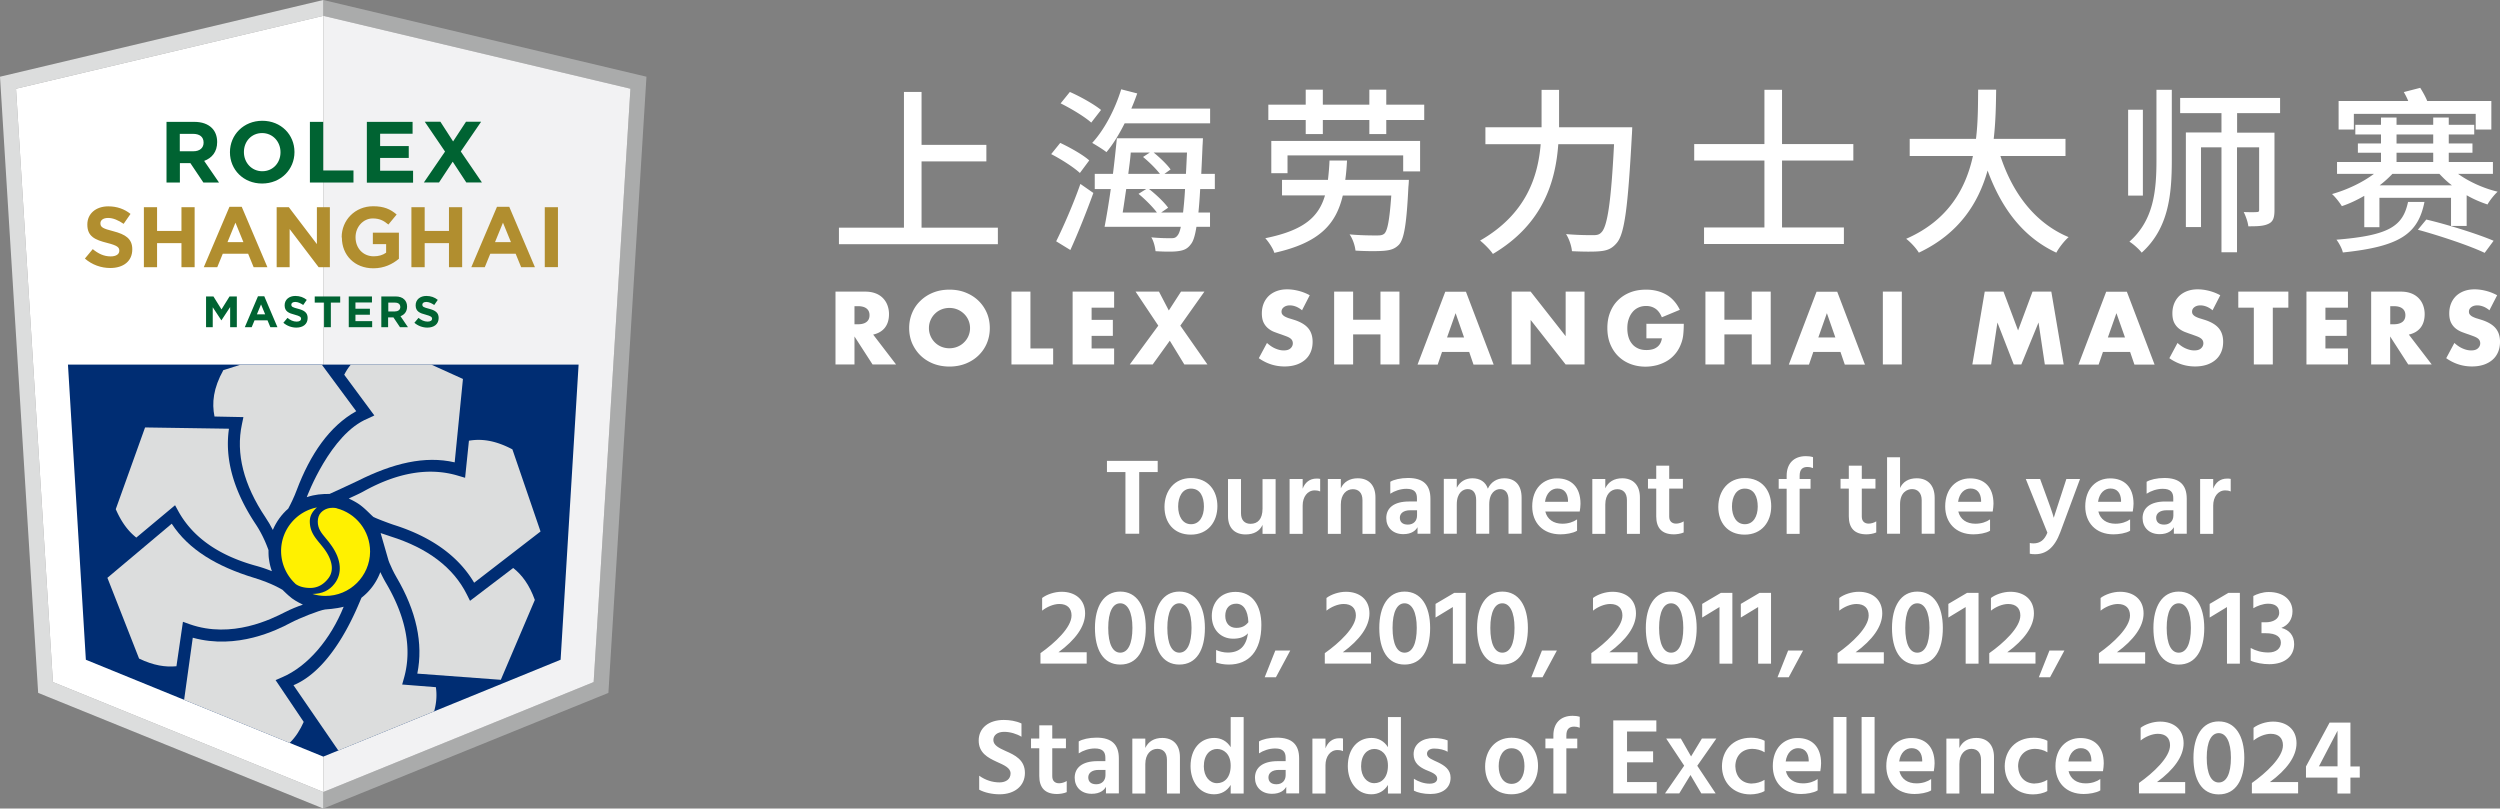
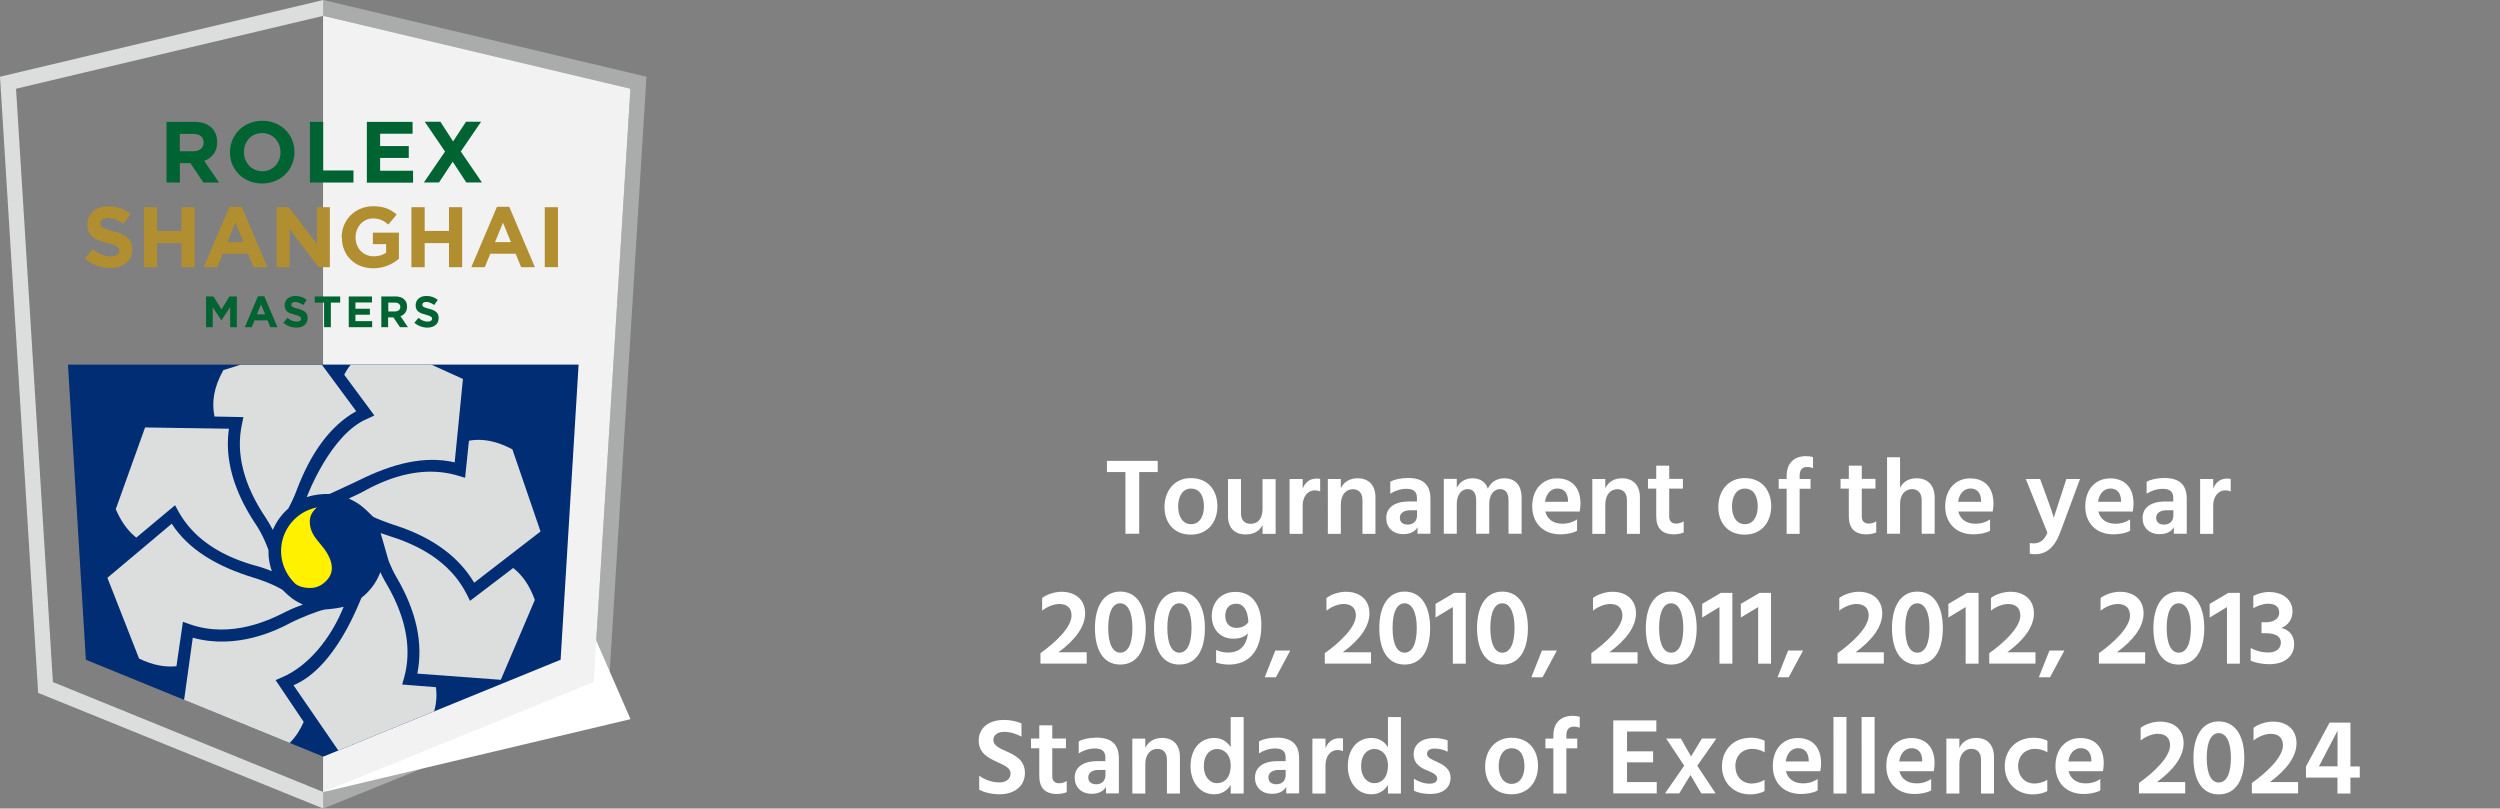
<svg xmlns="http://www.w3.org/2000/svg" id="Layer_2" viewBox="0 0 254.19 82.21">
  <rect x="0" y="0" width="254.19" height="82.21" fill="#808080" stroke="none" />
  <defs>
    <style>.cls-3{fill:#fff}.cls-4{fill:#dcdddd}.cls-6{fill:#006332}.cls-9{fill:#fff100}</style>
  </defs>
  <g id="Layer_2-2" data-name="Layer_2">
-     <path class="cls-3" d="M101.46 23.15v1.68H85.3v-1.68h6.61V9.35h1.79v5.38h6.59v1.68H93.7v6.74h7.76Zm8.34-5.56c-.62-.58-1.92-1.41-2.92-1.92l.92-1.14c1 .47 2.32 1.21 2.95 1.78l-.96 1.29h.01Zm-2.41 6.94c.71-1.43 1.74-3.77 2.46-5.83l1.32.92c-.69 1.9-1.56 4.09-2.34 5.8l-1.45-.89Zm3.57-12.06c-.67-.6-2.05-1.43-3.12-1.96l.94-1.16c1.07.47 2.46 1.25 3.17 1.83l-1 1.29h.01Zm3.39.07c-.56 1.12-1.2 2.16-1.85 2.93-.33-.27-1.07-.72-1.45-.94 1.21-1.3 2.32-3.39 2.95-5.45l1.63.42c-.18.51-.38 1.03-.6 1.54h8.01v1.5h-8.69Zm7.68 6.68c-.05.94-.11 1.72-.18 2.39h1.18v1.45h-1.38c-.15.94-.33 1.49-.56 1.76-.36.51-.78.65-1.34.72-.51.07-1.39.05-2.26 0-.04-.4-.18-1.01-.43-1.41.87.09 1.65.09 1.99.09s.49-.04.67-.27c.13-.15.25-.43.34-.89h-7.75c.2-1.05.43-2.41.63-3.84h-1.63v-1.54h1.85c.16-1.27.29-2.54.4-3.62h8.75s-.02.53-.04.74c-.04 1.07-.09 2.03-.13 2.88h1.38v1.54h-1.49Zm-7.52 0c-.13.85-.24 1.67-.36 2.39h3.48c-.43-.58-1.21-1.36-1.87-1.9l.78-.49h-2.03Zm.46-3.71c-.05.71-.16 1.45-.25 2.17h3.22c-.42-.54-1.12-1.23-1.72-1.72l.69-.45h-1.94Zm5.32 6.1c.07-.63.15-1.43.2-2.39h-3.66c.72.56 1.54 1.34 1.94 1.9l-.71.49h2.23Zm-2.99-6.1c.65.53 1.38 1.23 1.72 1.72l-.63.45h2.19c.04-.65.07-1.39.11-2.17h-3.39Zm25.95 2.79s-.02.47-.05.71c-.18 3.73-.43 5.29-.96 5.87-.42.43-.85.56-1.54.62-.6.05-1.74.05-2.88-.02-.05-.49-.27-1.18-.6-1.65 1.14.11 2.32.11 2.75.11.38 0 .58-.02.78-.18.33-.31.53-1.38.71-3.88h-4.93c-.69 2.9-2.34 4.8-6.96 5.83-.14-.47-.6-1.14-.92-1.49 3.95-.8 5.43-2.17 6.07-4.35h-4.37v-1.58h4.67c.07-.6.13-1.25.16-1.97h1.78c-.04.71-.09 1.36-.18 1.97h6.47Zm1.56-7.66v1.56h-3.86v1.43h-1.72V12.2h-4.73v1.43h-1.74V12.2h-3.8v-1.56h3.8V9.12h1.74v1.52h4.73V9.12h1.72v1.52h3.86Zm-15.54 3.69h15.12v3.1h-1.72V15.8h-11.76v1.81h-1.65v-3.28Zm36.69-1.39s-.02.6-.04.83c-.4 7.34-.74 10.02-1.54 10.94-.49.58-.96.76-1.67.83-.65.07-1.81.05-2.88 0-.04-.49-.27-1.23-.6-1.74 1.2.11 2.3.11 2.75.11.4 0 .62-.05.83-.27.62-.58 1-3.06 1.3-8.98h-5.67c-.27 3.73-1.5 8.11-6.65 11.16-.27-.42-.91-1.05-1.3-1.36 4.71-2.7 5.89-6.54 6.16-9.8h-5.62v-1.72h5.71v-3.8h1.78v3.8h7.44Zm15.23 3.38v6.81h6.29v1.68h-14.22v-1.68h6.14v-6.81h-7.14v-1.67h7.14V9.13h1.79v5.52h7.25v1.67h-7.25Zm22.2-.47c1.23 3.77 3.51 6.83 6.94 8.26-.42.36-.98 1.07-1.25 1.58-3.39-1.58-5.58-4.51-6.99-8.35-.92 3.28-2.88 6.41-6.99 8.35-.27-.45-.82-1.05-1.29-1.41 4.31-1.88 6.07-5.14 6.79-8.42h-6.43v-1.74h6.74c.22-1.81.2-3.55.22-5h1.83c-.02 1.47-.04 3.21-.25 5h7.3v1.74h-6.62Zm14.49 4.04h-1.5v-8.73h1.5v8.73Zm1.38-10.76h1.56v7.14c0 3.59-.34 6.96-3.06 9.42-.27-.36-.87-.89-1.25-1.12 2.46-2.17 2.75-5.13 2.75-8.3V9.13Zm8.2 2.39v1.97h3.8v7.86c0 .72-.11 1.16-.58 1.39-.49.25-1.12.27-2.08.27-.04-.42-.27-1.07-.47-1.45.6.02 1.18.02 1.32 0 .2 0 .25-.05.25-.24v-6.34h-2.25v10.67h-1.58V14.98h-2.08v8.11h-1.54v-9.62h3.62V11.5h-4.2V9.96h10.16v1.54h-4.38v.02Zm22.47 6.16c1.11.8 2.59 1.47 4.02 1.81-.34.31-.83.92-1.03 1.3-.72-.24-1.43-.54-2.12-.94v3.12h-1.59v-2.86h-7.28v2.99h-1.54v-3.19c-.74.43-1.52.8-2.28 1.05-.22-.36-.67-.94-1-1.23 1.49-.42 3.08-1.16 4.26-2.05h-3.75v-1.21h4.47v-.94h-2.35v-.94h2.35v-.92h-2.61v-.98h2.61v-.74h1.58v.74h3.73v-.74h1.58v.74h2.59v.98h-2.59v.92h2.41v.94h-2.41v.94h4.49v1.21h-3.54Zm-3.42 2.85c-.65 3.24-2.46 4.53-8.3 5.14-.07-.38-.4-.98-.65-1.3 5.38-.43 6.76-1.38 7.28-3.84h1.67Zm-7.19-7.36h-1.54v-2.9h7.08c-.13-.33-.29-.63-.45-.91l1.67-.43c.25.4.54.91.71 1.34h6.52v2.9h-1.59v-1.59h-12.39v1.59h-.01Zm9.98 5.67c-.49-.36-.89-.76-1.27-1.16h-4.78c-.38.4-.82.8-1.29 1.16h7.34Zm-5.63-4.25h3.73v-.92h-3.73v.92Zm0 1.88h3.73v-.94h-3.73v.94Zm3.02 5.85c2.17.51 5.23 1.47 6.85 2.16l-.91 1.23c-1.5-.72-4.55-1.74-6.79-2.35l.85-1.03Zm-114.3 9.23c-.21-.17-.42-.3-.63-.38s-.41-.12-.61-.12c-.25 0-.45.06-.61.18s-.24.27-.24.46c0 .13.04.24.12.32.08.09.18.16.31.22s.27.12.43.16l.48.15c.63.21 1.09.49 1.38.84.29.35.44.81.44 1.37 0 .38-.06.72-.19 1.03-.13.31-.31.57-.56.79s-.55.39-.9.51c-.36.12-.76.18-1.21.18-.94 0-1.81-.28-2.61-.84l.83-1.55c.29.26.57.45.86.57.28.12.56.19.84.19.31 0 .55-.07.7-.22a.667.667 0 0 0 .17-.78.604.604 0 0 0-.2-.23c-.09-.07-.21-.13-.36-.19s-.33-.12-.54-.2c-.25-.08-.49-.17-.73-.26s-.45-.22-.64-.38-.34-.36-.45-.59c-.11-.24-.17-.54-.17-.91s.06-.7.18-1 .29-.55.51-.77c.22-.21.49-.38.81-.5.32-.12.67-.18 1.07-.18.37 0 .75.05 1.15.15.4.1.78.25 1.15.45l-.77 1.5v.03Zm5.19.96h2.78v-2.86h1.93v7.41h-1.93V34h-2.78v3.06h-1.93v-7.41h1.93v2.86Zm11.79 3.27h-2.75l-.44 1.29h-2.05l2.82-7.41h2.1l2.82 7.41h-2.05l-.44-1.29h-.01Zm-.51-1.47-.86-2.47-.87 2.47h1.73Zm4.84 2.75v-7.41h1.93l3.56 4.53v-4.53h1.92v7.41h-1.92l-3.56-4.53v4.53h-1.93Zm13.68-4.14h3.82c0 .39-.02.75-.05 1.07s-.1.62-.2.89c-.14.39-.32.73-.56 1.03-.24.3-.51.55-.83.75s-.67.35-1.05.46c-.38.1-.78.16-1.2.16-.58 0-1.1-.1-1.58-.29-.48-.19-.88-.46-1.22-.8s-.61-.76-.8-1.24c-.19-.48-.28-1.01-.28-1.6s.09-1.11.28-1.59.45-.89.8-1.23c.34-.34.76-.61 1.24-.8.48-.19 1.03-.28 1.62-.28.77 0 1.45.17 2.04.5.58.33 1.05.85 1.39 1.55l-1.83.76c-.17-.41-.39-.7-.66-.88s-.58-.27-.93-.27c-.29 0-.55.05-.79.16s-.44.26-.6.46c-.17.2-.3.44-.39.72-.1.28-.14.6-.14.94 0 .31.04.61.12.88s.2.5.37.7c.16.2.37.35.61.46s.52.16.85.16c.19 0 .37-.02.55-.06.18-.04.34-.11.48-.21.14-.09.26-.22.35-.37.09-.15.15-.33.19-.55h-1.58v-1.49h-.02Zm7.95-.41h2.78v-2.86h1.93v7.41h-1.93V34h-2.78v3.06h-1.93v-7.41h1.93v2.86Zm11.79 3.27h-2.75l-.44 1.29h-2.05l2.82-7.41h2.1l2.82 7.41h-2.05l-.44-1.29h-.01Zm-.51-1.47-.86-2.47-.87 2.47h1.73Zm6.76-4.66v7.41h-1.93v-7.41h1.93ZM91.12 37.06h-2.4l-1.84-2.85v2.85h-1.93v-7.41h3c.41 0 .77.06 1.08.18a2.034 2.034 0 0 1 1.21 1.23c.1.28.15.57.15.88 0 .56-.14 1.02-.41 1.37-.27.35-.67.59-1.2.71l2.33 3.04Zm-4.24-4.09h.36c.38 0 .67-.08.87-.24.2-.16.3-.38.3-.68s-.1-.52-.3-.68c-.2-.16-.5-.24-.87-.24h-.36v1.83Zm5.56.39c0-.55.1-1.06.3-1.54.2-.48.48-.89.85-1.24.36-.35.79-.63 1.29-.83s1.05-.3 1.66-.3 1.15.1 1.65.3.94.48 1.3.83c.36.35.65.77.85 1.24s.3.99.3 1.54-.1 1.06-.3 1.54c-.2.48-.49.89-.85 1.24s-.8.63-1.3.83c-.51.2-1.06.3-1.65.3s-1.16-.1-1.66-.3-.93-.48-1.29-.83-.64-.77-.85-1.24c-.2-.48-.3-.99-.3-1.54Zm2.01 0a2.04 2.04 0 0 0 1.28 1.9c.25.1.52.15.8.15s.55-.05.8-.15c.25-.1.48-.24.67-.43a2.004 2.004 0 0 0 .63-1.47 2.004 2.004 0 0 0-.63-1.47c-.19-.18-.42-.33-.67-.43s-.52-.15-.8-.15-.55.05-.8.15-.47.24-.66.43c-.19.18-.34.4-.45.65s-.17.52-.17.82Zm10.32-3.71v5.78h2.31v1.63h-4.24v-7.41h1.93Zm8.51 1.63h-2.29v1.24h2.16v1.63h-2.16v1.28h2.29v1.63h-4.22v-7.41h4.22v1.63Zm4.49 1.83-2.31-3.46h2.38l1 1.92 1.24-1.92h2.38l-2.45 3.46 2.76 3.95h-2.35l-1.48-2.42-1.74 2.42h-2.33l2.9-3.95Zm82.77 3.95 1.26-7.41h1.91l1.48 3.95 1.47-3.95h1.91l1.26 7.41h-1.92l-.64-4.27-1.75 4.27h-.77l-1.66-4.27-.64 4.27h-1.92.01Zm16.03-1.28h-2.75l-.44 1.29h-2.05l2.82-7.41h2.1l2.82 7.41h-2.05l-.44-1.29h-.01Zm-.51-1.47-.87-2.47-.87 2.47h1.74Zm8.91-2.76c-.21-.17-.42-.3-.63-.38s-.41-.12-.61-.12c-.25 0-.45.06-.61.18s-.24.27-.24.46c0 .13.04.24.12.32.08.09.18.16.31.22s.27.12.43.16l.48.15c.63.21 1.09.49 1.38.84.29.35.44.81.44 1.37 0 .38-.06.72-.19 1.03-.13.31-.31.57-.56.79s-.55.39-.9.51c-.36.12-.76.18-1.21.18-.94 0-1.81-.28-2.61-.84l.83-1.55c.29.26.57.45.86.57.28.12.56.19.84.19.31 0 .55-.07.7-.22a.667.667 0 0 0 .17-.78.604.604 0 0 0-.2-.23c-.09-.07-.21-.13-.36-.19s-.33-.12-.54-.2c-.25-.08-.49-.17-.73-.26-.24-.1-.45-.22-.64-.38s-.34-.36-.45-.59c-.11-.24-.17-.54-.17-.91s.06-.7.18-1 .29-.55.51-.77c.22-.21.49-.38.81-.5.32-.12.67-.18 1.07-.18.37 0 .75.05 1.15.15.4.1.78.25 1.15.45l-.77 1.5v.03Zm6.12-.27v5.78h-1.93v-5.78h-1.58v-1.63h5.09v1.63h-1.58Zm7.64 0h-2.29v1.24h2.16v1.63h-2.16v1.28h2.29v1.63h-4.22v-7.41h4.22v1.63Zm8.53 5.78h-2.4l-1.84-2.85v2.85h-1.93v-7.41h3c.41 0 .77.06 1.08.18s.56.29.76.5.35.45.45.73c.1.28.15.57.15.88 0 .56-.14 1.02-.41 1.37s-.67.59-1.2.71l2.33 3.04Zm-4.23-4.09h.36c.38 0 .67-.08.88-.24.2-.16.3-.38.3-.68s-.1-.52-.3-.68-.49-.24-.88-.24h-.36v1.83Zm10.09-1.42c-.21-.17-.42-.3-.63-.38s-.41-.12-.61-.12c-.25 0-.45.06-.61.18s-.24.27-.24.46c0 .13.04.24.12.32.08.09.18.16.31.22s.27.12.43.16l.48.15c.63.21 1.09.49 1.38.84.29.35.44.81.44 1.37 0 .38-.06.72-.19 1.03-.13.31-.31.57-.56.79s-.55.39-.9.51c-.36.12-.76.18-1.21.18-.94 0-1.81-.28-2.61-.84l.83-1.55c.29.26.57.45.86.57.28.12.56.19.84.19.31 0 .55-.07.7-.22a.667.667 0 0 0 .17-.78.604.604 0 0 0-.2-.23c-.09-.07-.21-.13-.36-.19s-.33-.12-.54-.2c-.25-.08-.49-.17-.73-.26-.24-.1-.45-.22-.64-.38s-.34-.36-.45-.59c-.11-.24-.17-.54-.17-.91s.06-.7.18-1 .29-.55.51-.77c.22-.21.49-.38.81-.5.32-.12.67-.18 1.07-.18.37 0 .75.05 1.15.15.4.1.78.25 1.15.45l-.77 1.5v.03Z" />
    <path style="fill:#aaabab" d="m32.87 82.21 28.99-11.76L65.73 7.8 32.87 0v1.61L64.1 9.02l-3.74 60.33-27.49 11.18v1.68z" />
    <path class="cls-4" d="M32.87 82.21 3.88 70.45 0 7.8 32.87 0v1.61L1.63 9.02l3.75 60.33 27.49 11.18v1.68z" />
-     <path class="cls-3" d="M32.87 1.61v78.92L5.38 69.35 1.63 9.02l31.24-7.41z" />
+     <path class="cls-3" d="M32.87 1.61v78.92l31.24-7.41z" />
    <path style="fill:#f2f2f3" d="M32.87 1.61v78.92l27.49-11.18L64.1 9.02 32.87 1.61z" />
    <path class="cls-6" d="M16.93 12.39h2.82c.78 0 1.39.22 1.8.63.34.34.53.83.53 1.41v.02c0 1-.54 1.62-1.32 1.91l1.51 2.2h-1.59l-1.32-1.97h-1.07v1.97h-1.36v-6.17Zm2.73 2.99c.66 0 1.04-.35 1.04-.87v-.02c0-.58-.41-.88-1.07-.88h-1.35v1.77h1.38Zm3.72.11v-.02c0-1.75 1.38-3.19 3.29-3.19s3.27 1.42 3.27 3.17v.02c0 1.75-1.38 3.19-3.29 3.19s-3.27-1.42-3.27-3.17Zm5.14 0v-.02c0-1.06-.78-1.94-1.87-1.94s-1.85.86-1.85 1.92v.02c0 1.06.78 1.94 1.87 1.94s1.85-.86 1.85-1.92Zm2.98-3.1h1.36v4.94h3.08v1.23h-4.43v-6.17h-.01Zm5.8 0h4.65v1.21h-3.3v1.25h2.91v1.21h-2.91v1.3H42v1.21h-4.7V12.4Zm11.61 0-2.06 3.01L49 18.55h-1.59l-1.38-2.11-1.39 2.11H43.1l2.15-3.14-2.06-3.03h1.59l1.29 2 1.31-2h1.54-.01Z" />
    <path d="m8.64 26.28.79-.95c.55.45 1.12.74 1.82.74.55 0 .88-.22.88-.57v-.02c0-.34-.21-.52-1.23-.78-1.23-.31-2.02-.65-2.02-1.86v-.02c0-1.11.89-1.84 2.13-1.84.89 0 1.65.28 2.26.77l-.7 1.01c-.54-.37-1.07-.6-1.58-.6s-.78.24-.78.53v.02c0 .4.26.53 1.31.8 1.24.32 1.93.77 1.93 1.83v.02c0 1.21-.92 1.89-2.24 1.89-.92 0-1.85-.32-2.59-.97m6.01-5.21h1.34v2.41h2.48v-2.41h1.34v6.1h-1.34v-2.45h-2.48v2.45h-1.34v-6.1zm8.71-.04h1.24l2.61 6.14h-1.4l-.56-1.37h-2.58l-.56 1.37h-1.37l2.61-6.14Zm1.41 3.59-.81-1.98-.81 1.98h1.62Zm3.38-3.55h1.24l2.85 3.75v-3.75h1.32v6.1H32.4l-2.95-3.88v3.88h-1.32v-6.1zm6.61 3.07v-.02c0-1.73 1.35-3.15 3.2-3.15 1.1 0 1.76.3 2.39.84l-.84 1.02c-.47-.39-.89-.62-1.59-.62-.97 0-1.75.86-1.75 1.9v.02c0 1.11.77 1.93 1.85 1.93.49 0 .92-.12 1.26-.37v-.87h-1.35v-1.16h2.65v2.65c-.63.53-1.49.97-2.6.97-1.9 0-3.2-1.33-3.2-3.13m7.07-3.08h1.35v2.41h2.47v-2.41h1.34v6.1h-1.34v-2.45h-2.47v2.45h-1.35v-6.1zm8.71-.04h1.24l2.61 6.14h-1.4l-.56-1.37h-2.58l-.56 1.37h-1.37l2.61-6.14h.01Zm1.41 3.59-.81-1.98-.81 1.98h1.62Zm3.44-3.55h1.34v6.09h-1.34z" style="fill:#b18e2f" />
    <path style="fill:#002d73" d="m6.91 37.07 1.82 30.01 24.14 9.85L57 67.08l1.83-30.01H6.91z" />
    <path class="cls-4" d="M38 52.57c.18.12 1.59.65 2.05.8 3.83 1.21 6.57 3.19 8.16 5.88l6.75-5.21-2.86-8.35c-1.74-.92-3.14-1.1-4.42-.88l-.39 3.77-.71-.21c-2.91-.88-6.15-.34-9.63 1.6-.49.27-1.08.52-1.49.72 0 0 .66.29 1.15.65.6.44 1.17 1.09 1.4 1.25v-.02Zm-10.37 5.5a14.4 14.4 0 0 0-1.45-.5c-3.86-1.03-6.55-2.9-8.03-5.56l-.35-.64-3.94 3.29c-.8-.63-1.5-1.53-2.09-2.89l2.98-8.31 8.53.13c-.45 3.09.48 6.33 2.7 9.68.78 1.17 1.17 2.26 1.32 2.66 0 .32 0 .65.06.99.05.39.15.78.28 1.14" />
    <path class="cls-4" d="m47.79 61.09-.33-.66c-1.36-2.72-3.97-4.71-7.78-5.9-.31-.1-.98-.33-.98-.33l.81 2.81c.02.07.05.14.08.21.19.45.42.95.71 1.45 2.04 3.46 2.75 6.76 2.13 9.82l8.49.63L54.38 61c-.56-1.56-1.32-2.56-2.2-3.25l-4.39 3.34Zm-19.05-1.11c-.13-.07-1.03-.65-2.88-1.22-3.84-1.17-6.7-2.89-8.4-5.51l-6.54 5.5 3.22 8.21c1.47.71 2.7.89 3.8.78l.66-4.52.69.25c4.3 1.51 8.35-.55 9.69-1.23.61-.31 1.29-.59 1.82-.76 0 0-.7-.33-1.11-.64s-.96-.86-.96-.86h.01Z" />
    <path style="fill:none" d="m6.91 37.07 1.82 30.01 24.14 9.85L57 67.08l1.83-30.01H6.91z" />
    <path class="cls-9" d="M30.02 59.35c.34.27.88.43 1.52.43.72 0 1.34-.32 1.84-.97.77-.99.13-2.23-.32-2.87-.17-.25-.36-.47-.53-.68-.53-.64-1.03-1.24-1.03-2.25 0-.66.37-1.08.65-1.35a.55.55 0 0 1 .09-.07c-2.07.4-3.64 2.22-3.66 4.41 0 1.32.55 2.5 1.44 3.34Z" />
-     <path class="cls-9" d="M34.23 51.67c-.12-.02-.25-.04-.39-.04-.34 0-.82.08-1.21.49-.2.2-.32.55-.32.91 0 .72.35 1.14.83 1.72.2.24.39.47.58.75.99 1.41 1.1 2.81.3 3.84-.54.7-1.26 1.04-2.25 1.05.41.13.85.2 1.3.2 2.5.02 4.54-2 4.56-4.5 0-2.13-1.44-3.91-3.41-4.41Z" />
    <path class="cls-6" d="M20.95 30.14h.75l.82 1.32.82-1.32h.74v3.13h-.68v-2.05l-.88 1.34h-.02l-.87-1.32v2.03h-.68v-3.13zm5.29-.02h.63l1.34 3.15h-.72l-.29-.7h-1.32l-.29.7h-.7l1.34-3.15h.01Zm.72 1.84-.42-1.01-.42 1.01h.84Zm1.86.85.41-.49c.28.23.58.38.93.38.28 0 .45-.11.45-.29s-.11-.27-.63-.41c-.63-.16-1.04-.34-1.04-.96 0-.58.46-.95 1.09-.95.46 0 .84.14 1.16.4l-.36.52c-.28-.19-.55-.31-.81-.31s-.4.12-.4.27c0 .22.13.28.67.42.63.16.99.39.99.94 0 .63-.47.98-1.15.98-.47 0-.95-.17-1.33-.5m4.15-2.04H32v-.63h2.59v.63h-.95v2.5h-.69v-2.5zm2.51-.63h2.36v.61h-1.68v.64h1.47V32h-1.47v.65h1.7v.62h-2.38v-3.13zm3.32 0h1.43c.4 0 .71.11.91.32.17.17.27.42.27.71 0 .51-.27.83-.67.98l.76 1.12h-.81l-.67-1h-.54v1h-.69v-3.13Zm1.39 1.52c.33 0 .53-.18.53-.44 0-.3-.21-.45-.54-.45h-.68v.9h.7Zm1.97 1.15.41-.49c.28.23.58.38.93.38.28 0 .45-.11.45-.29s-.11-.27-.63-.41c-.63-.16-1.04-.34-1.04-.96 0-.58.46-.95 1.09-.95.46 0 .84.14 1.16.4l-.36.52c-.28-.19-.55-.31-.81-.31s-.4.12-.4.27c0 .22.13.28.67.42.63.16.99.39.99.94 0 .63-.47.98-1.15.98-.47 0-.95-.17-1.33-.5" />
    <path class="cls-4" d="M22.72 37.61c-1.04 1.87-1.19 3.36-.91 4.74l2.94.06-.15.72c-.64 2.97.17 6.16 2.39 9.47.3.44.54.87.75 1.28.36-.84.89-1.58 1.57-2.17.26-.48.6-1.18.86-1.88 1.37-3.63 3.32-6.5 6.05-8.02l-3.49-4.72h-8.3l-1.7.54v-.02Z" />
    <path class="cls-4" d="m34.99 38.09 3.07 4.15-.67.32c-3.8 1.54-6.19 7.96-6.2 7.99.82-.28 1.53-.33 2.32-.33 0 0 2.25-1.02 2.85-1.32 3.59-1.8 6.83-2.59 9.87-1.89l.84-8.48-3.2-1.45h-8.21c-.26.32-.48.66-.66 1.02Zm-.04 23.6c-.81.22-1.86.27-1.9.28-.58.08-2.58.87-3.51 1.36-1.36.72-5.43 2.76-9.94 1.51l-.88 6.32 10.73 4.38c.64-.63 1.08-1.35 1.43-2.14l-2.86-4.25.67-.29c2.62-1.12 4.92-3.87 6.25-7.16h.01Z" />
    <path class="cls-4" d="m40.89 69.6.2-.71c.81-2.93.19-6.15-1.83-9.59-.23-.39-.42-.77-.59-1.13a5.875 5.875 0 0 1-1.91 2.6c-.26.5-2.64 7.12-6.92 8.9l4.56 6.64 9.74-3.98c.25-.88.29-1.69.18-2.46l-3.43-.27Z" />
    <path class="cls-3" d="M117.71 48h-1.88v6.27h-1.4V48h-1.88v-1.14h5.16V48Zm.69 3.55c0-1.66 1.03-2.94 2.68-2.94 1.78 0 2.7 1.28 2.7 2.86s-.95 2.89-2.7 2.89-2.68-1.24-2.68-2.82Zm1.39-.05c0 .97.44 1.8 1.31 1.8s1.31-.81 1.31-1.79-.35-1.83-1.32-1.83c-.88 0-1.3.84-1.3 1.82Zm9.91-2.8v5.58h-1.33v-.91c-.29.63-.88.97-1.72.97-1.11 0-1.79-.66-1.79-1.86v-3.77h1.32v3.47c0 .71.37 1.08.97 1.08.73 0 1.22-.47 1.22-1.55v-2.99h1.33Zm2.75.99c.23-.62.7-1.03 1.41-1.03.12 0 .23 0 .37.03v1.28c-.2-.09-.37-.11-.56-.11-.74 0-1.22.67-1.22 1.54v2.88h-1.33V48.7h1.33v.99Zm3.88-.04c.3-.65.9-1.02 1.72-1.02 1.1 0 1.8.69 1.8 1.94v3.71h-1.32v-3.43c0-.75-.4-1.11-.98-1.11-.64 0-1.22.51-1.22 1.55v2.99h-1.32V48.7h1.32v.96Zm5.04-.67c.34-.21 1.03-.38 1.8-.38 1.54 0 2.27.7 2.27 2.11v3.56h-1.31v-.67c-.18.33-.59.71-1.45.71-1.09 0-1.73-.71-1.73-1.63 0-1.04.79-1.69 2.31-1.69h.81v-.34c0-.58-.25-.95-1.07-.95-.6 0-1.22.22-1.64.5v-1.22Zm2.03 2.9c-.73 0-1.07.34-1.07.76s.26.7.81.7c.59 0 .94-.38.94-.93v-.53h-.68Zm4.73-2.3c.3-.59.86-.95 1.57-.95.8 0 1.35.37 1.58 1.06.3-.67.91-1.06 1.66-1.06 1.13 0 1.77.71 1.77 1.97v3.67h-1.33v-3.42c0-.7-.29-1.12-.86-1.12-.46 0-1.1.36-1.1 1.55v2.99h-1.33v-3.42c0-.7-.29-1.12-.86-1.12-.47 0-1.11.36-1.11 1.55v2.99h-1.32v-5.58h1.32v.88Zm12.21 4.39c-.41.25-1.14.36-1.68.36-1.81 0-2.87-1.2-2.87-2.84 0-1.84 1.14-2.85 2.54-2.85s2.37.85 2.37 2.58c0 .21-.04.58-.08.79h-3.5c.2.81.85 1.24 1.74 1.24.61 0 1.12-.18 1.49-.44v1.14Zm-.91-3.11c-.03-.68-.36-1.19-1.08-1.19-.59 0-1.13.44-1.26 1.35h2.34v-.17Zm3.79-1.21c.3-.65.9-1.02 1.72-1.02 1.1 0 1.8.69 1.8 1.94v3.71h-1.32v-3.43c0-.75-.4-1.11-.98-1.11-.64 0-1.22.51-1.22 1.55v2.99h-1.32V48.7h1.32v.96Zm6.5 2.88c0 .47.28.71.7.71.25 0 .55-.09.77-.23v1.13c-.28.13-.72.19-.99.19-1.23 0-1.8-.65-1.8-1.83v-2.82h-.84v-.99h.84v-1.34h1.32v1.34h1.39v.99h-1.39v2.84Zm4.99-.98c0-1.66 1.03-2.94 2.68-2.94 1.78 0 2.7 1.28 2.7 2.86s-.95 2.89-2.7 2.89-2.68-1.24-2.68-2.82Zm1.39-.05c0 .97.44 1.8 1.31 1.8s1.31-.81 1.31-1.79-.35-1.83-1.32-1.83c-.88 0-1.3.84-1.3 1.82Zm8.23-3.91c-.2-.08-.37-.11-.55-.11-.47 0-.8.21-.8.9v.32h1.11v.99h-1.11v4.59h-1.32v-4.59h-.81v-.99h.81v-.33c0-1.24.73-1.99 1.95-1.99.23 0 .48.02.73.1v1.11Zm4.97 4.94c0 .47.28.71.7.71.25 0 .55-.09.77-.23v1.13c-.28.13-.72.19-.99.19-1.23 0-1.8-.65-1.8-1.83v-2.82h-.84v-.99h.84v-1.34h1.32v1.34h1.39v.99h-1.39v2.84Zm3.88-2.89c.29-.64.85-1.01 1.71-1.01 1.05 0 1.82.65 1.82 1.99v3.65h-1.32v-3.42c0-.73-.41-1.12-.97-1.12-.5 0-1.23.32-1.23 1.55v2.99h-1.32v-7.78h1.32v3.15Zm9.15 4.33c-.41.25-1.14.36-1.68.36-1.81 0-2.87-1.2-2.87-2.84 0-1.84 1.14-2.85 2.54-2.85s2.37.85 2.37 2.58c0 .21-.04.58-.08.79h-3.5c.2.81.85 1.24 1.74 1.24.61 0 1.12-.18 1.49-.44v1.14Zm-.9-3.11c-.03-.68-.36-1.19-1.08-1.19-.59 0-1.13.44-1.26 1.35h2.34v-.17Zm4.54-2.16h1.46l.65 1.78c.66 1.78.74 2.17.74 2.17s.11-.39.7-2.17l.58-1.78h1.39l-2.01 5.42c-.6 1.61-1.47 2.23-2.55 2.23-.22 0-.36-.01-.55-.05v-1.09c.13.03.25.04.37.04.68 0 1.13-.35 1.42-1.09l-2.2-5.47Zm10.6 5.27c-.41.25-1.14.36-1.68.36-1.81 0-2.87-1.2-2.87-2.84 0-1.84 1.14-2.85 2.54-2.85s2.37.85 2.37 2.58c0 .21-.04.58-.08.79h-3.5c.2.81.85 1.24 1.74 1.24.61 0 1.12-.18 1.49-.44v1.14Zm-.91-3.11c-.03-.68-.36-1.19-1.08-1.19-.59 0-1.13.44-1.26 1.35h2.34v-.17Zm2.61-1.88c.34-.21 1.03-.38 1.8-.38 1.54 0 2.27.7 2.27 2.11v3.56h-1.31v-.67c-.18.33-.59.71-1.45.71-1.09 0-1.73-.71-1.73-1.63 0-1.04.79-1.69 2.31-1.69h.81v-.34c0-.58-.25-.95-1.07-.95-.6 0-1.22.22-1.64.5v-1.22Zm2.03 2.9c-.73 0-1.07.34-1.07.76s.26.7.81.7c.59 0 .94-.38.94-.93v-.53h-.68Zm4.73-2.19c.23-.62.7-1.03 1.41-1.03.12 0 .23 0 .37.03v1.28c-.2-.09-.37-.11-.56-.11-.74 0-1.22.67-1.22 1.54v2.88h-1.33V48.7h1.33v.99ZM110.49 66.34v1.13h-4.7v-1.06c1.46-1.03 3.16-2.61 3.16-3.83 0-.73-.43-1.17-1.24-1.17-.59 0-1.28.3-1.75.68V60.8c.47-.36 1.25-.63 1.98-.63 1.36 0 2.39.76 2.39 2.2 0 1.34-1 2.7-2.71 3.95h2.87Zm3.41-6.19c1.68 0 2.6 1.46 2.6 3.7s-.86 3.72-2.6 3.72-2.57-1.52-2.57-3.72.9-3.7 2.57-3.7Zm0 6.21c.78 0 1.24-.88 1.24-2.52s-.5-2.5-1.24-2.5-1.22.84-1.22 2.5.47 2.52 1.22 2.52Zm6.01-6.21c1.68 0 2.6 1.46 2.6 3.7s-.86 3.72-2.6 3.72-2.57-1.52-2.57-3.72.9-3.7 2.57-3.7Zm0 6.21c.78 0 1.24-.88 1.24-2.52s-.5-2.5-1.24-2.5-1.22.84-1.22 2.5.47 2.52 1.22 2.52Zm3.74-.27c.31.14.76.26 1.17.26 1.24 0 1.89-.66 2.07-1.96-.33.36-.8.55-1.51.55-1.22 0-2.17-.88-2.17-2.31 0-1.35.88-2.45 2.41-2.45 1.73 0 2.63 1.39 2.63 3.36 0 2.67-1.28 4.03-3.31 4.03-.5 0-.96-.09-1.29-.21V66.1Zm3.28-2.83c-.05-1.24-.52-1.88-1.24-1.88-.67 0-1.11.46-1.11 1.23s.44 1.23 1.13 1.23c.57 0 .94-.22 1.22-.58Zm2.73 2.88h1.53l-1.46 2.72h-1.14l1.08-2.72Zm9.74.2v1.13h-4.7v-1.06c1.46-1.03 3.16-2.61 3.16-3.83 0-.73-.43-1.17-1.24-1.17-.59 0-1.28.3-1.75.68V60.8c.47-.36 1.25-.63 1.98-.63 1.36 0 2.39.76 2.39 2.2 0 1.34-1 2.7-2.71 3.95h2.87Zm3.41-6.19c1.68 0 2.6 1.46 2.6 3.7s-.86 3.72-2.6 3.72-2.57-1.52-2.57-3.72.9-3.7 2.57-3.7Zm0 6.21c.78 0 1.24-.88 1.24-2.52s-.5-2.5-1.24-2.5-1.22.84-1.22 2.5.47 2.52 1.22 2.52Zm3.15-4.96 1.9-1.12h1.17v7.2h-1.31v-5.76l-1.76 1.07v-1.38Zm6.79-1.25c1.68 0 2.6 1.46 2.6 3.7s-.86 3.72-2.6 3.72-2.57-1.52-2.57-3.72.9-3.7 2.57-3.7Zm0 6.21c.78 0 1.24-.88 1.24-2.52s-.5-2.5-1.24-2.5-1.22.84-1.22 2.5.47 2.52 1.22 2.52Zm4.02-.22h1.53l-1.46 2.72h-1.14l1.08-2.72Zm9.73.2v1.13h-4.7v-1.06c1.46-1.03 3.16-2.61 3.16-3.83 0-.73-.43-1.17-1.24-1.17-.59 0-1.28.3-1.75.68V60.8c.47-.36 1.25-.63 1.98-.63 1.36 0 2.39.76 2.39 2.2 0 1.34-1 2.7-2.71 3.95h2.87Zm3.41-6.19c1.68 0 2.6 1.46 2.6 3.7s-.86 3.72-2.6 3.72-2.57-1.52-2.57-3.72.9-3.7 2.57-3.7Zm0 6.21c.78 0 1.24-.88 1.24-2.52s-.5-2.5-1.24-2.5-1.22.84-1.22 2.5.47 2.52 1.22 2.52Zm3.16-4.96 1.9-1.12h1.17v7.2h-1.31v-5.76l-1.76 1.07v-1.38Zm3.93 0 1.9-1.12h1.17v7.2h-1.31v-5.76L177 62.79v-1.38Zm4.8 4.74h1.53l-1.46 2.72h-1.14l1.08-2.72Zm9.74.2v1.13h-4.7v-1.06c1.46-1.03 3.16-2.61 3.16-3.83 0-.73-.43-1.17-1.24-1.17-.59 0-1.28.3-1.75.68V60.8c.47-.36 1.25-.63 1.98-.63 1.36 0 2.39.76 2.39 2.2 0 1.34-1 2.7-2.71 3.95h2.87Zm3.4-6.19c1.68 0 2.6 1.46 2.6 3.7s-.86 3.72-2.6 3.72-2.57-1.52-2.57-3.72.9-3.7 2.57-3.7Zm0 6.21c.78 0 1.24-.88 1.24-2.52s-.5-2.5-1.24-2.5-1.22.84-1.22 2.5.47 2.52 1.22 2.52Zm3.16-4.96 1.9-1.12h1.17v7.2h-1.31v-5.76l-1.76 1.07v-1.38Zm8.86 4.94v1.13h-4.7v-1.06c1.46-1.03 3.16-2.61 3.16-3.83 0-.73-.43-1.17-1.24-1.17-.59 0-1.28.3-1.75.68V60.8c.47-.36 1.25-.63 1.98-.63 1.36 0 2.39.76 2.39 2.2 0 1.34-1 2.7-2.71 3.95h2.87Zm1.41-.2h1.53l-1.46 2.72h-1.14l1.08-2.72Zm9.74.2v1.13h-4.7v-1.06c1.46-1.03 3.16-2.61 3.16-3.83 0-.73-.43-1.17-1.24-1.17-.59 0-1.28.3-1.75.68V60.8c.47-.36 1.25-.63 1.98-.63 1.36 0 2.39.76 2.39 2.2 0 1.34-1 2.7-2.71 3.95h2.87Zm3.41-6.19c1.68 0 2.6 1.46 2.6 3.7s-.86 3.72-2.6 3.72-2.57-1.52-2.57-3.72.9-3.7 2.57-3.7Zm0 6.21c.78 0 1.24-.88 1.24-2.52s-.5-2.5-1.24-2.5-1.22.84-1.22 2.5.47 2.52 1.22 2.52Zm3.15-4.96 1.9-1.12h1.17v7.2h-1.31v-5.76l-1.76 1.07v-1.38Zm4.43-.8c.36-.2.97-.41 1.57-.41 1.55 0 2.42.86 2.42 1.96 0 .78-.39 1.4-1.13 1.69.8.2 1.3.77 1.3 1.65 0 1.17-.88 2.04-2.53 2.04-.64 0-1.4-.13-1.89-.36v-1.29c.53.29 1.11.46 1.8.46.83 0 1.27-.44 1.27-1s-.43-.96-1.55-.96h-.42v-1.11h.42c.74 0 1.38-.32 1.38-.97s-.46-.92-1.13-.92c-.53 0-1.12.23-1.5.46V60.6ZM103.86 74.91c-.49-.3-1.15-.5-1.76-.5-.7 0-1.1.35-1.1.83 0 .53.56.81 1.25 1.12.94.41 1.96.9 1.96 2.23s-1.06 2.17-2.57 2.17c-.75 0-1.54-.17-2.08-.47v-1.42c.64.46 1.36.68 2.07.68.66 0 1.12-.34 1.12-.91s-.64-.84-1.44-1.2c-.86-.4-1.8-.89-1.8-2.15s1.01-2.09 2.55-2.09c.58 0 1.25.1 1.8.36v1.34Zm3.13 4.02c0 .47.27.71.7.71.25 0 .55-.09.77-.23v1.13c-.27.13-.71.19-.99.19-1.23 0-1.8-.65-1.8-1.83v-2.82h-.84v-.99h.84v-1.34h1.32v1.34h1.39v.99h-1.39v2.84Zm2.7-3.55c.34-.21 1.03-.38 1.8-.38 1.54 0 2.27.7 2.27 2.11v3.56h-1.31V80c-.18.33-.59.71-1.45.71-1.09 0-1.73-.71-1.73-1.63 0-1.04.79-1.69 2.31-1.69h.81v-.34c0-.58-.25-.95-1.07-.95-.61 0-1.22.22-1.64.5v-1.22Zm2.03 2.9c-.73 0-1.07.34-1.07.76s.26.7.81.7c.59 0 .94-.38.94-.93v-.53h-.68Zm4.73-2.23c.3-.65.9-1.02 1.72-1.02 1.1 0 1.8.69 1.8 1.94v3.71h-1.32v-3.43c0-.75-.4-1.11-.98-1.11-.64 0-1.22.51-1.22 1.55v2.99h-1.32V75.1h1.32v.96Zm10-3.15v7.78h-1.32v-.87c-.37.62-.97.95-1.69.95-1.53 0-2.39-1.36-2.39-2.86 0-1.79 1.03-2.87 2.41-2.87.69 0 1.29.32 1.67.94v-3.06h1.32Zm-1.32 4.94c0-1.22-.75-1.69-1.38-1.69-.73 0-1.35.6-1.35 1.77 0 1.03.59 1.71 1.34 1.71s1.39-.57 1.39-1.78Zm2.89-2.46c.34-.21 1.03-.38 1.8-.38 1.54 0 2.27.7 2.27 2.11v3.56h-1.31V80c-.18.33-.59.71-1.45.71-1.09 0-1.73-.71-1.73-1.63 0-1.04.79-1.69 2.31-1.69h.81v-.34c0-.58-.25-.95-1.07-.95-.6 0-1.22.22-1.64.5v-1.22Zm2.02 2.9c-.73 0-1.07.34-1.07.76s.26.7.81.7c.59 0 .94-.38.94-.93v-.53h-.68Zm4.73-2.19c.23-.62.7-1.03 1.41-1.03.12 0 .23 0 .37.03v1.28c-.2-.09-.37-.11-.56-.11-.74 0-1.22.67-1.22 1.54v2.88h-1.33V75.1h1.33v.99Zm7.67-3.19v7.78h-1.32v-.87c-.37.62-.97.95-1.69.95-1.53 0-2.39-1.36-2.39-2.86 0-1.79 1.03-2.87 2.41-2.87.69 0 1.29.32 1.67.94v-3.06h1.32Zm-1.32 4.94c0-1.22-.75-1.69-1.38-1.69-.73 0-1.35.6-1.35 1.77 0 1.03.59 1.71 1.34 1.71s1.39-.57 1.39-1.78Zm6.08-1.4c-.33-.2-.85-.33-1.38-.33-.46 0-.73.22-.73.53 0 .43.56.6 1.14.88.63.31 1.26.71 1.26 1.55 0 1.07-.84 1.66-2.06 1.66-.69 0-1.32-.15-1.67-.34v-1.21c.4.26.99.5 1.6.5.5 0 .77-.2.77-.52 0-.44-.55-.63-1.18-.89-.61-.28-1.22-.69-1.22-1.58 0-1.07.92-1.65 2.05-1.65.55 0 1.08.1 1.41.24v1.17Zm3.8 1.51c0-1.66 1.03-2.94 2.68-2.94 1.78 0 2.7 1.28 2.7 2.86s-.95 2.89-2.7 2.89-2.68-1.24-2.68-2.82Zm1.38-.05c0 .97.44 1.8 1.31 1.8s1.31-.81 1.31-1.79-.35-1.83-1.32-1.83c-.88 0-1.3.84-1.3 1.82Zm8.23-3.91c-.2-.08-.37-.11-.55-.11-.47 0-.8.21-.8.9v.32h1.11v.99h-1.11v4.59h-1.32v-4.59h-.81v-.99h.81v-.33c0-1.24.73-1.99 1.95-1.99.23 0 .48.02.73.1v1.11Zm7.84 5.55v1.13h-4.42v-7.42h4.38v1.13h-2.98v2.01h2.65v1.12h-2.65v2.01h3.03Zm5.99 1.13h-1.46l-1.1-1.87-1.14 1.87h-1.45l1.95-2.82-1.83-2.76h1.49l1.04 1.82 1.1-1.82h1.47l-1.94 2.77 1.87 2.81Zm3.7-1.01c.43 0 .9-.14 1.27-.37v1.14c-.37.22-.94.34-1.45.34-1.74 0-2.88-1.23-2.88-2.87.01-1.56 1.07-2.89 2.95-2.89.41 0 .91.06 1.39.31v1.17c-.36-.23-.85-.35-1.25-.35-1.02 0-1.72.69-1.73 1.77.03 1.03.65 1.76 1.72 1.76Zm6.66.71c-.41.25-1.14.36-1.68.36-1.81 0-2.87-1.2-2.87-2.84 0-1.84 1.14-2.85 2.54-2.85s2.37.85 2.37 2.58c0 .21-.04.58-.08.79h-3.5c.2.81.85 1.24 1.74 1.24.61 0 1.12-.18 1.49-.44v1.14Zm-.9-3.11c-.03-.68-.36-1.19-1.08-1.19-.59 0-1.13.44-1.26 1.35h2.34v-.17Zm2.52-4.36h1.32v7.78h-1.32V72.9Zm2.86 0h1.32v7.78h-1.32V72.9Zm7.06 7.47c-.41.25-1.14.36-1.68.36-1.81 0-2.87-1.2-2.87-2.84 0-1.84 1.14-2.85 2.54-2.85s2.37.85 2.37 2.58c0 .21-.04.58-.08.79h-3.5c.2.81.85 1.24 1.74 1.24.61 0 1.12-.18 1.49-.44v1.14Zm-.9-3.11c-.03-.68-.36-1.19-1.08-1.19-.59 0-1.13.44-1.26 1.35h2.34v-.17Zm3.78-1.21c.3-.65.9-1.02 1.72-1.02 1.1 0 1.8.69 1.8 1.94v3.71h-1.32v-3.43c0-.75-.4-1.11-.98-1.11-.64 0-1.22.51-1.22 1.55v2.99h-1.32V75.1h1.32v.96Zm7.67 3.61c.43 0 .9-.14 1.27-.37v1.14c-.37.22-.94.34-1.45.34-1.74 0-2.88-1.23-2.88-2.87.01-1.56 1.07-2.89 2.95-2.89.41 0 .91.06 1.39.31v1.17c-.36-.23-.85-.35-1.25-.35-1.02 0-1.72.69-1.73 1.77.03 1.03.65 1.76 1.72 1.76Zm6.65.71c-.41.25-1.14.36-1.68.36-1.81 0-2.87-1.2-2.87-2.84 0-1.84 1.14-2.85 2.54-2.85s2.37.85 2.37 2.58c0 .21-.04.58-.08.79h-3.5c.2.81.85 1.24 1.74 1.24.61 0 1.12-.18 1.49-.44v1.14Zm-.9-3.11c-.03-.68-.36-1.19-1.08-1.19-.59 0-1.13.44-1.26 1.35h2.34v-.17Zm9.54 2.28v1.13h-4.7v-1.06c1.46-1.03 3.16-2.61 3.16-3.83 0-.73-.43-1.17-1.24-1.17-.59 0-1.28.3-1.75.68V74c.47-.36 1.25-.63 1.98-.63 1.36 0 2.39.76 2.39 2.2 0 1.34-1 2.7-2.71 3.95h2.87Zm3.41-6.19c1.68 0 2.6 1.46 2.6 3.7s-.86 3.72-2.6 3.72-2.57-1.52-2.57-3.72.9-3.7 2.57-3.7Zm0 6.21c.78 0 1.24-.88 1.24-2.52s-.5-2.5-1.24-2.5-1.22.84-1.22 2.5.47 2.52 1.22 2.52Zm8.07-.02v1.13h-4.7v-1.06c1.46-1.03 3.16-2.61 3.16-3.83 0-.73-.43-1.17-1.24-1.17-.59 0-1.28.3-1.75.68V74c.47-.36 1.25-.63 1.98-.63 1.36 0 2.39.76 2.39 2.2 0 1.34-1 2.7-2.71 3.95h2.87Zm6.27-.48h-.95v1.62h-1.32v-1.62h-3.2v-1.13l2.4-4.46h2.12v4.46h.95v1.13Zm-2.26-1.14V74.3l-1.89 3.62h1.89Z" />
  </g>
</svg>